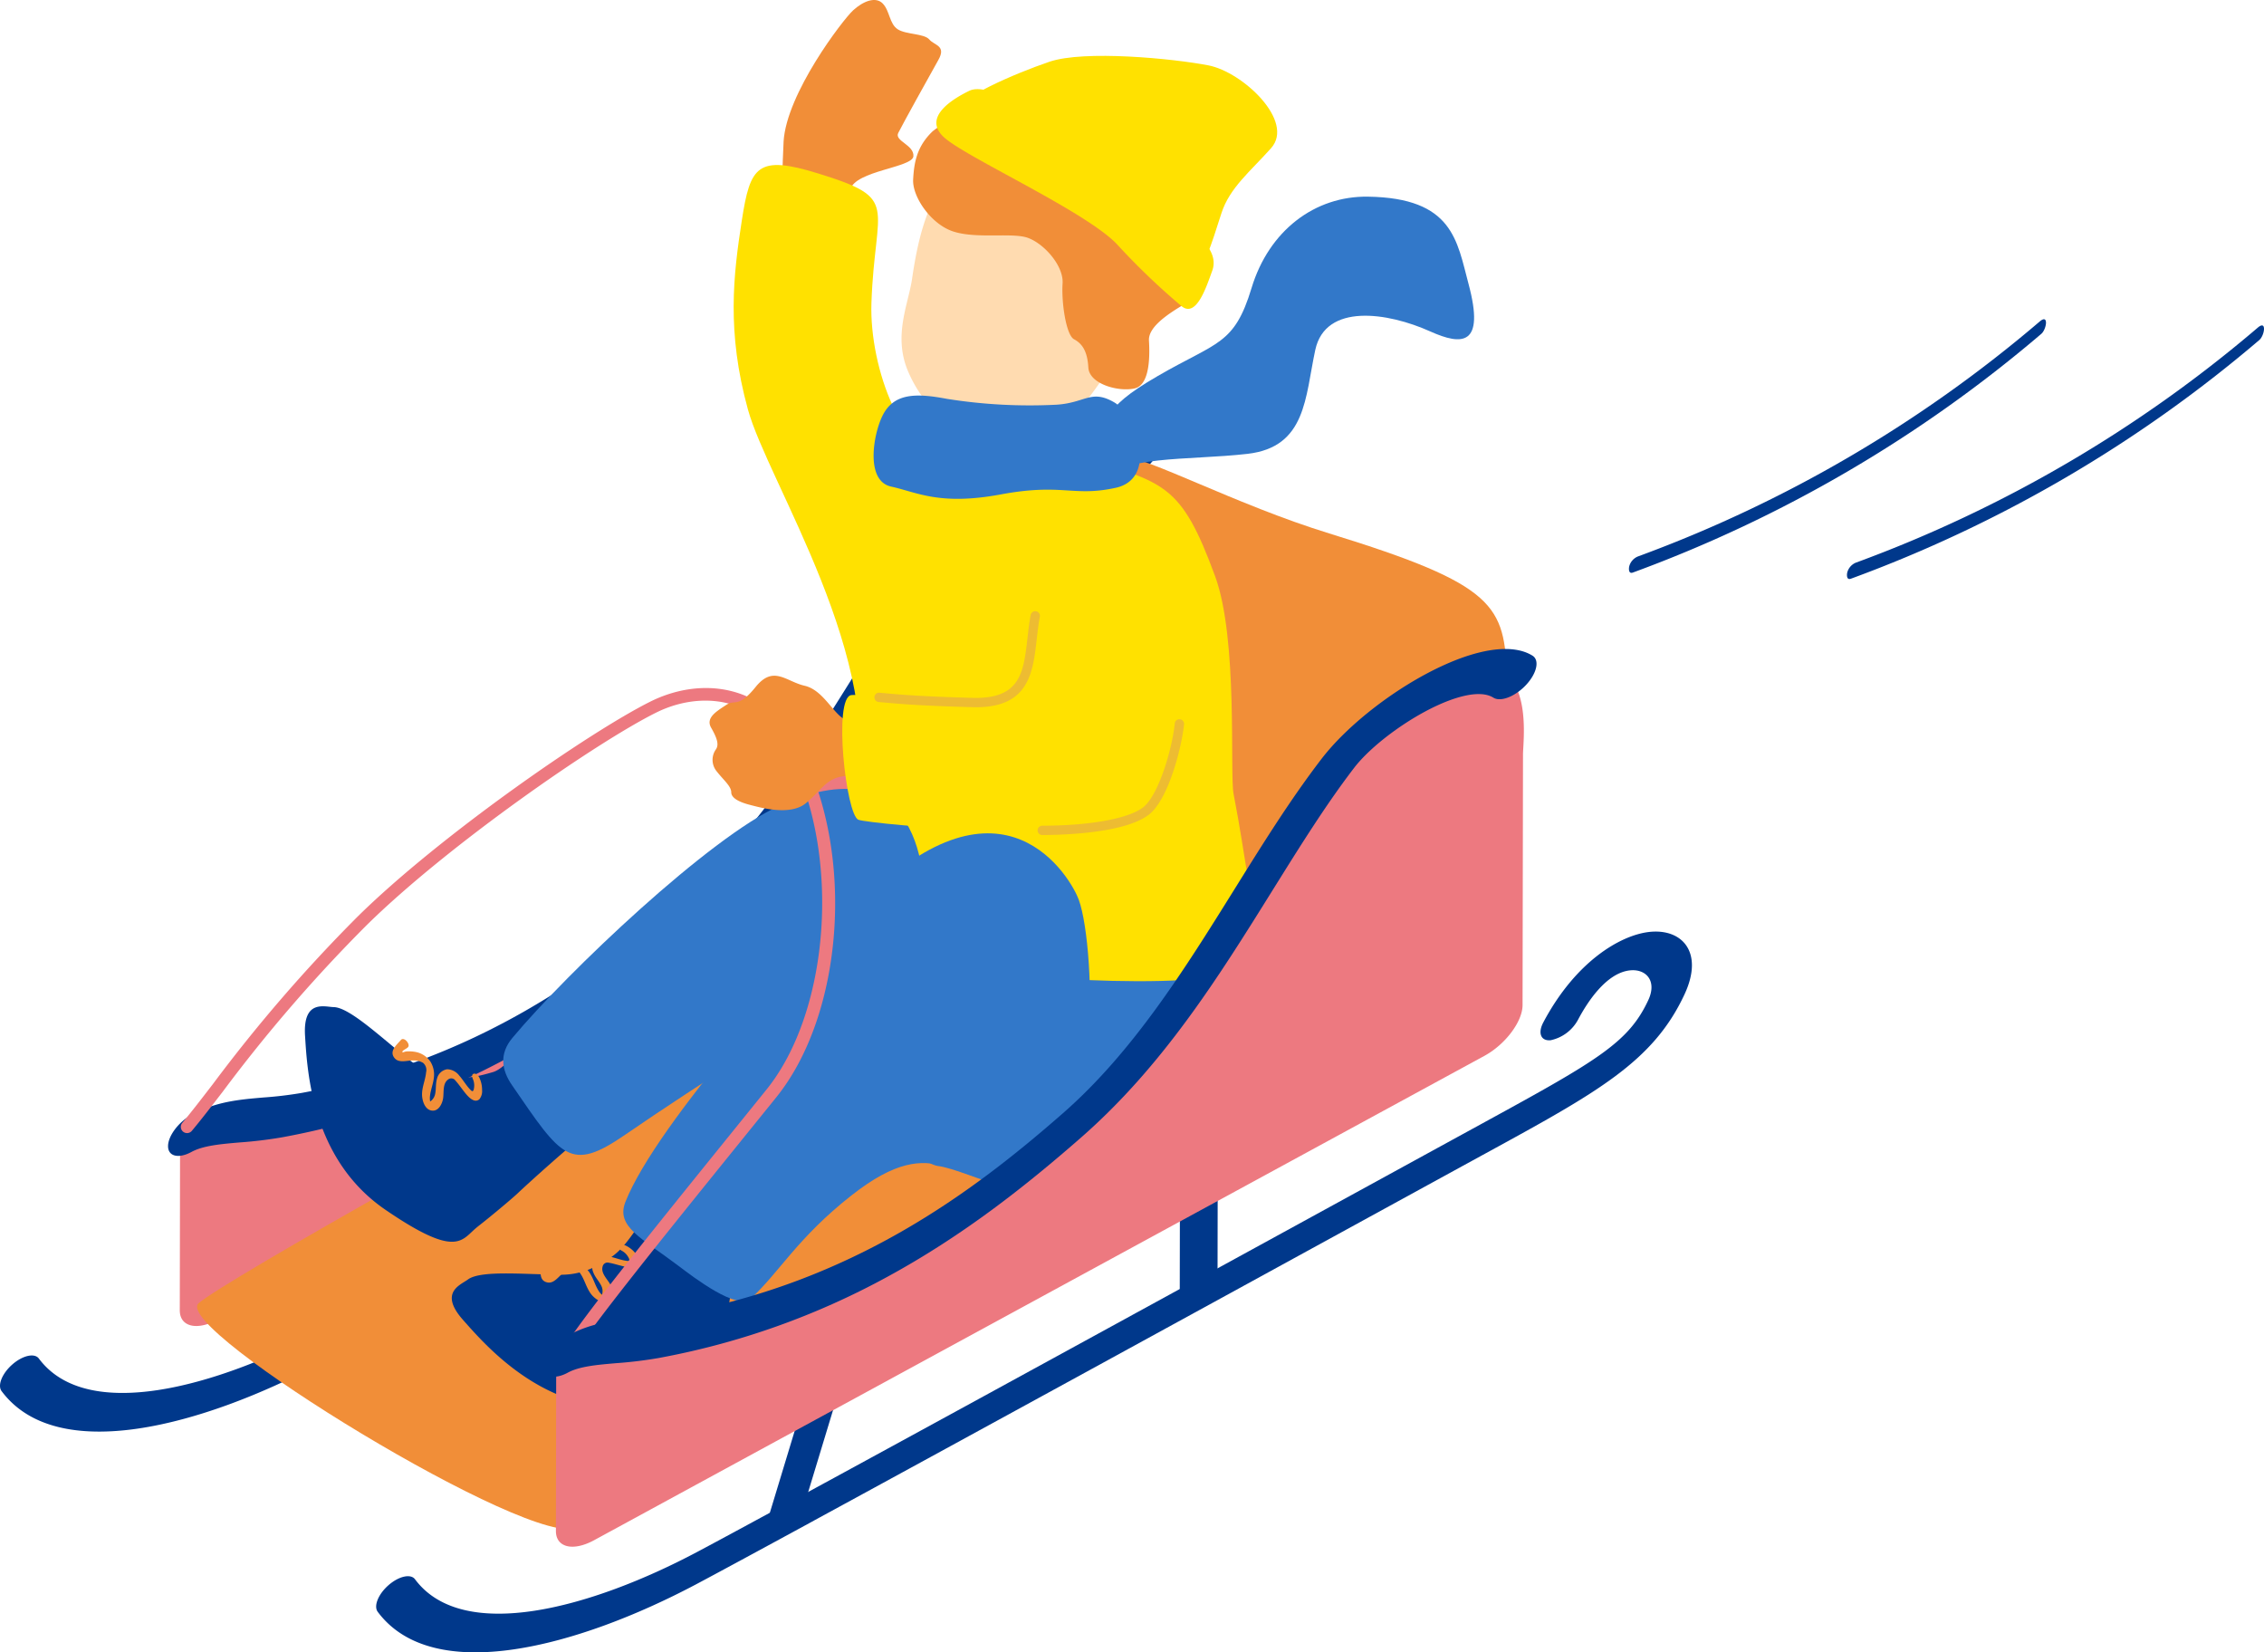
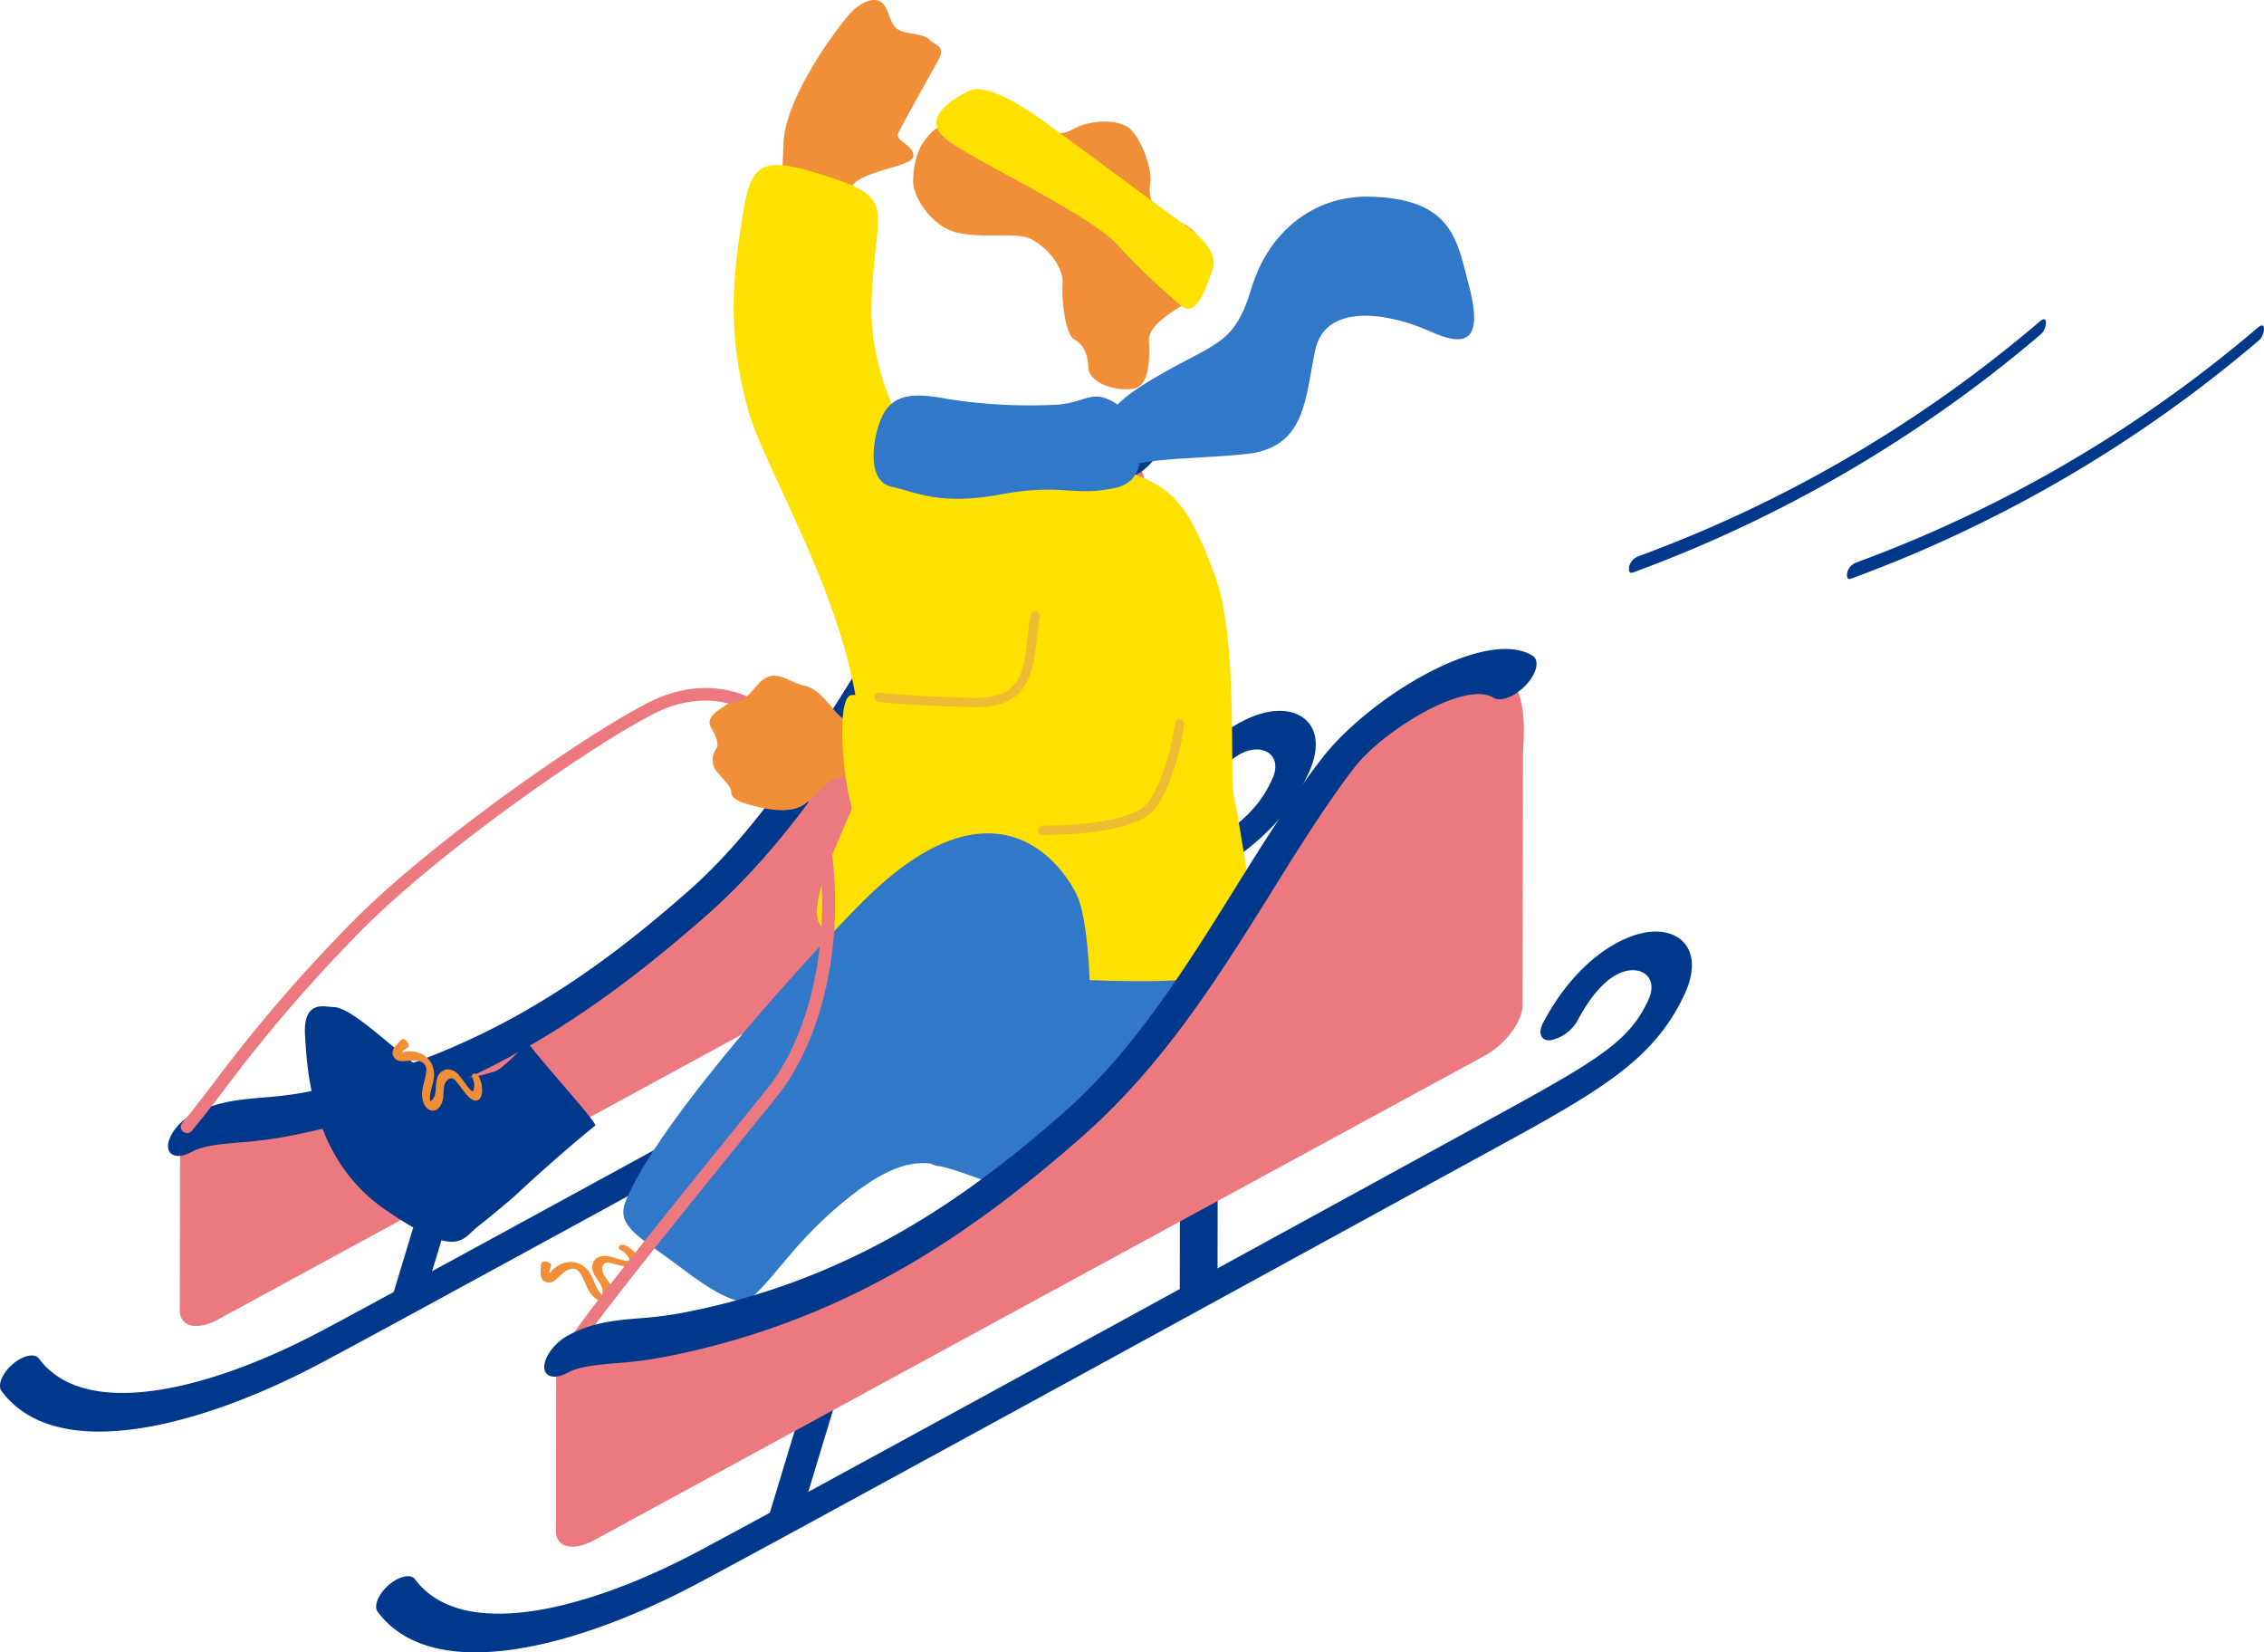
<svg xmlns="http://www.w3.org/2000/svg" id="pixta_96808007" width="370" height="270.005" viewBox="0 0 370 270.005">
  <defs>
    <clipPath id="clip-path">
      <rect id="Rectangle_474" data-name="Rectangle 474" width="370" height="270.005" fill="none" />
    </clipPath>
  </defs>
  <path id="Path_3132" data-name="Path 3132" d="M58.777,81.052,52.6,84.412l.032-18.5,6.177-3.358Z" transform="translate(78.726 93.628)" fill="#00388b" />
  <path id="Path_3133" data-name="Path 3133" d="M31.22,98.59l-6.079,2.761L31.75,79.573l6.077-2.764Z" transform="translate(37.628 114.959)" fill="#00388b" />
  <g id="Group_420" data-name="Group 420" transform="translate(0 0)">
    <g id="Group_419" data-name="Group 419" clip-path="url(#clip-path)">
      <path id="Path_3134" data-name="Path 3134" d="M71.548,142.772c24.875-13.53,65.7-35.88,90.712-49.574,8.376-4.584,14.965-8.192,18.565-10.159l.517-.282c18.228-9.962,27.379-14.963,32.5-26.016,3.2-6.9-.472-10.811-5.9-10.142-4.621.569-11.9,4.781-17.2,14.775-.921,1.738-.395,3.041,1.176,2.911a6.646,6.646,0,0,0,4.519-3.388c1.481-2.791,4.539-7.548,8.386-8.024,2.666-.327,4.554,1.665,3.091,4.826-3.188,6.876-8.142,9.795-26.582,19.871l-.517.285c-3.6,1.967-10.192,5.575-18.573,10.162-34.055,18.643-97.443,53.347-109.817,59.9-17.115,9.07-38.207,15-46.076,4.444-.7-.939-2.634-.509-4.317.956s-2.477,3.423-1.775,4.364c9.09,12.194,32.844,5.67,52.041-4.5,3.311-1.753,10.234-5.5,19.252-10.406" transform="translate(0 69.634)" fill="#00388b" />
      <path id="Path_3135" data-name="Path 3135" d="M127.238,65.476c6.027-9.288,10.279-24.073,27.741-33.578s14.843,8.893,14.838,11.595l-.072,40.988c0,2.7-2.814,6.436-6.247,8.3L18,171.932c-3.433,1.865-6.234,1.183-6.229-1.52l.042-25.044a5.575,5.575,0,0,1,5.33-5.251s26.31-1.688,47.919-13.442c32.362-17.6,51.147-44.2,62.18-61.2" transform="translate(17.61 43.697)" fill="#ed7980" />
      <path id="Path_3136" data-name="Path 3136" d="M67.073,130.625c12.454-6.774,22.74-14.948,31.706-22.8C112.2,96.058,121.249,81.545,130,67.508c4.514-7.24,8.776-14.079,13.365-20.061,2.7-3.515,8.4-7.8,13.555-10.177,2.417-1.119,6.826-2.769,9.208-1.286,1.186.742,3.578-.195,5.343-2.092s2.232-4.03,1.044-4.771c-3.056-1.9-8.307-1.308-14.78,1.683-7.463,3.443-15.382,9.552-19.711,15.2-5.051,6.579-9.5,13.714-14.206,21.267-8.132,13.048-16.538,26.537-28.025,36.6-15.12,13.25-34.417,27.5-62.917,32.767a62.605,62.605,0,0,1-6.247.749c-4,.342-7.777.662-11.769,2.834C12.728,141.376,11,143.673,11,145.345s1.718,2.095,3.845.936c1.912-1.039,4.816-1.286,7.89-1.548a69.5,69.5,0,0,0,6.928-.841,125.065,125.065,0,0,0,37.41-13.267" transform="translate(16.464 41.949)" fill="#00388b" />
-       <path id="Path_3137" data-name="Path 3137" d="M226.979,66.041C226.56,54.261,225.3,50.9,197.95,42.482c-15.467-4.759-29.868-12.621-34.075-12.621-5.558,0-4.861,46.608-11.048,55.107-10.893,14.96-37.708,26.78-58.088,37.306-25.521,13.183-77.407,42.319-81.584,45.992-4.624,4.065,55.112,40.6,61.843,36.6,13.125-7.792,143.068-76.124,149.457-91.709,4.189-10.219,2.944-35.338,2.524-47.118" transform="translate(19.307 44.693)" fill="#f18e38" />
      <path id="Path_3138" data-name="Path 3138" d="M51.6,23.15c.459-7.877,9.7-19.929,11.347-21.444s3.7-2.329,4.859-1.131,1.074,3.306,2.434,4.2,4.319.679,5.176,1.678,2.816.986,1.476,3.353-5.907,10.621-6.556,11.929,2.624,1.94,2.482,3.8-9.5,2.344-10.311,5.438c-.722,2.711,2.022,10.1-1.705,10.469-3.84.377-9.817,1.56-9.717-2.2.11-3.98.375-13.694.517-16.084" transform="translate(76.458 -0.001)" fill="#f18e38" />
      <path id="Path_3139" data-name="Path 3139" d="M71.847,56.28c2.716-6.966.961-8.406,10.721-14.074s12.538-5.038,15.377-14.413,10.331-15.05,19.02-14.92c13.907.207,14.546,7.215,16.438,14.259,2.731,10.177-1.079,10.089-6.267,7.76-6.913-3.106-17.11-4.686-18.78,3.026S106.91,53.788,97.281,54.9s-21.654.187-23.3,4.824-3.855.979-2.132-3.443" transform="translate(106.597 19.263)" fill="#3278c9" />
      <path id="Path_3140" data-name="Path 3140" d="M48.188,101.876c2.115-1.633,5.717-4.669,6.469-5.383,1.965-1.865,8.441-7.7,12.743-11.128.472-.375-8.621-10.261-11.02-13.567-3.019,2.989-4.4,4.434-5.68,4.814-2.776.816-4.452,1.126-6.7.709a12.345,12.345,0,0,1-7.34-3.011c-4.382-3.47-9.428-8.267-11.992-8.316-1.473-.03-5.053-1.3-4.681,4.7s1.158,20.221,13.133,28.417,12.436,4.806,15.073,2.769" transform="translate(29.868 98.576)" fill="#00388b" />
      <path id="Path_3141" data-name="Path 3141" d="M38.817,74.511a2.6,2.6,0,0,1,.207,1.423c-.045.352-.137.8-.5.457-.732-.7-1.248-1.658-1.922-2.414a2.555,2.555,0,0,0-1.975-1.036,2.019,2.019,0,0,0-1.655,1.518c-.28.886-.107,1.835-.36,2.721a1.94,1.94,0,0,1-.7.984c.045-.042-.384.207-.1.13.03.025.057.05.085.075a1.13,1.13,0,0,1-.07-.285,2.869,2.869,0,0,1-.012-.717c.092-1,.5-1.94.622-2.936a3.99,3.99,0,0,0-.559-2.754,3.775,3.775,0,0,0-2.379-1.558,6.01,6.01,0,0,0-1.51-.095c-.277.01-.664.242-.684.1-.037-.28.677-.509.931-.806.412-.479-.664-1.753-1.173-1.158-.712.829-1.962,1.823-1.039,2.949.749.916,2.152.342,3.171.392a3.017,3.017,0,0,1,1.486.387,1.538,1.538,0,0,1,.5,1.558c-.11,1.226-.662,2.359-.662,3.6,0,.994.452,2.542,1.645,2.654,1.044.1,1.615-1.046,1.78-1.9.195-1.009-.13-2.519.859-3.2a.816.816,0,0,1,1.168.185c.429.464.8,1,1.186,1.5.5.639,1.713,2.4,2.721,1.573a2.114,2.114,0,0,0,.454-1.533,4.635,4.635,0,0,0-.454-2.027c-.132-.29-.537-.729-.9-.632-.384.1-.277.579-.157.844" transform="translate(38.453 101.786)" fill="#f18e38" />
-       <path id="Path_3142" data-name="Path 3142" d="M72.805,106.546c.664-2.587,1.643-7.2,1.8-8.222.407-2.679,1.935-11.26,3.223-16.608.14-.584-13.108-2.8-17.03-3.937-.547,4.212-.752,6.2-1.528,7.288-1.688,2.352-2.819,3.623-4.854,4.676a12.33,12.33,0,0,1-7.642,2.132c-5.588-.045-12.518-.732-14.571.8-1.181.884-4.784,2.085-.809,6.584s13.335,15.245,27.818,14.358,12.766-3.845,13.594-7.073" transform="translate(44.262 116.411)" fill="#00388b" />
      <path id="Path_3143" data-name="Path 3143" d="M48.649,82.434a2.622,2.622,0,0,1,1.039,1c.18.3.384.719-.115.669-1-.1-2-.544-3-.727a2.557,2.557,0,0,0-2.195.394,2.021,2.021,0,0,0-.374,2.215c.322.871,1.041,1.513,1.386,2.369a1.919,1.919,0,0,1,.052,1.206c.012-.062-.175.4,0,.165.037,0,.075.007.112.01a1.1,1.1,0,0,1-.23-.185,2.681,2.681,0,0,1-.449-.557c-.542-.846-.8-1.838-1.313-2.7a4.008,4.008,0,0,0-2.132-1.833,3.794,3.794,0,0,0-2.836.232,5.928,5.928,0,0,0-1.251.854c-.212.177-.374.6-.477.5-.2-.2.22-.819.24-1.208.03-.632-1.6-.974-1.638-.192-.052,1.089-.429,2.641.991,2.964,1.156.262,1.907-1.054,2.744-1.64a3.024,3.024,0,0,1,1.411-.607c.629-.055,1.039.437,1.351.924.664,1.036.929,2.267,1.69,3.251.609.784,1.917,1.725,2.929,1.081.884-.564.634-1.818.237-2.594-.467-.916-1.65-1.907-1.286-3.048a.815.815,0,0,1,1.036-.572c.624.1,1.241.3,1.855.452.786.195,2.826.844,3.111-.432a2.1,2.1,0,0,0-.582-1.488,4.625,4.625,0,0,0-1.605-1.321c-.28-.147-.869-.247-1.1.052-.24.322.137.629.394.764" transform="translate(52.961 121.945)" fill="#f18e38" />
      <path id="Path_3144" data-name="Path 3144" d="M80.584,55.672c-4.676-1.513-11.238-2-14.558,5.96-1.141,7.2-11.233,15.257-12.266,17.02-7.28,12.434,17.9,29.551,20.967,29.89,4.741.527,20.041,8.636,32.317,7.25,22.865-2.579,27.763-16.233,24.353-30.862-3.55-15.222-10.793-15.949-13.135-23.167-4.4-11.61-18.466-2.779-37.678-6.092" transform="translate(78.493 81.983)" fill="#3278c9" />
      <path id="Path_3145" data-name="Path 3145" d="M126.705,77.994c-5.61-15.272-8.257-15.282-22.378-19.557-4.2-1.271-2.6,4.923-10.306,4.6C90.239,62.881,88.047,58.06,83.2,57.9c-7.263,1.251-13.03-13.837-12.661-24.555C71.1,17.074,75.346,16.365,61.9,12.2,51.882,9.09,50.739,10.972,49.365,19.808c-1.391,8.956-2.514,18.221.984,30.922,3.3,11.979,22.725,41.128,17.5,63.825-.517,2.247-8.042,16.578-5.812,20.2,4.731,7.695,22.837,6.684,29.636,8.134,8.062,1.111,47.15,3.725,43.118-4.576-2.9-8.936-2.846-13.267-5.068-24.752-.647-3.331.766-25.274-3.016-35.57" transform="translate(71.877 16.164)" fill="#ffe100" />
-       <path id="Path_3146" data-name="Path 3146" d="M60.159,46.027C62.94,52.384,68.081,56.076,72.94,56.89a16.628,16.628,0,0,0,14.643-4.319A50.064,50.064,0,0,0,92.2,46.5c6.978-12.424,7.717-33.039-11.415-36.242C66.054,7.79,62.419,19.1,60.738,30.687c-.617,4.254-3.186,9.425-.579,15.34" transform="translate(88.324 14.84)" fill="#ffdbb0" />
      <path id="Path_3147" data-name="Path 3147" d="M63,9.86c1.808-1.348,3.847-2.934,8.6-1.68s11.228,3.146,14.146,1.453,7.205-1.678,9.1-.434,4.1,6.554,3.675,9.328a5.113,5.113,0,0,0,3.935,5.95c2.746.559,5.183,3.343,4.816,5.842s-1.371,6.726-3.655,8.119-5.428,3.47-5.3,5.643.25,7.2-2.307,7.822-7.445-.659-7.6-3.405-1.059-3.935-2.347-4.626-2.067-6-1.863-9.1-3.443-6.973-6.172-7.61-8.064.277-11.687-.891-6.711-5.658-6.564-8.486S60.391,12.331,63,9.86" transform="translate(89.456 11.559)" fill="#f18e38" />
-       <path id="Path_3148" data-name="Path 3148" d="M62.532,12.926c.307-2.329,9.707-6.367,15.392-8.306s20.208-.532,26,.592c5.61,1.089,14.154,9.125,10.231,13.525-3.386,3.8-6.771,6.466-8.114,10.626-1.78,5.508-2.582,8.424-5.148,11.5S91.361,31.8,84.256,27.446,62.073,16.4,62.532,12.926" transform="translate(93.576 5.472)" fill="#ffe100" />
      <path id="Path_3149" data-name="Path 3149" d="M66.651,6.114c-2.379,1.163-8.052,4.354-3.855,7.81s23.144,12.054,28.055,17.3a113.063,113.063,0,0,0,10.476,10.042c2.437,2.05,4.08-3.093,5.051-5.762s-1.281-5.146-4.4-7.41S82.388,13.657,78.91,11.135s-9.5-6.369-12.259-5.021" transform="translate(91.736 8.734)" fill="#ffe100" />
-       <path id="Path_3150" data-name="Path 3150" d="M78.138,54.348c-11.475,5.181-34.7,27.2-43.695,37.965-2.175,2.607-1.8,5.223-.075,7.727,8.089,11.772,9.457,14.331,18.481,8.117C64.64,100.03,83.024,88.495,83.091,88.507c7.765-4.242,15.6-9.058,18.151-16.164,1.191-3.313,1.208-28.974-23.1-18" transform="translate(49.304 77.281)" fill="#3278c9" />
      <path id="Path_3151" data-name="Path 3151" d="M106.245,111.472c12.915-1.773,11.869-38.015,9-46.049-1.188-3.331-12.161-22.887-35.313.272-8.923,8.923-33.6,36.022-38.784,49.055-1.62,4.072,2.594,5.872,8.751,10.534,2.344,1.775,9.537,7.3,11.734,5.281,4.691-4.312,7.6-9.9,16.453-16.858,14.426-11.335,16.705-.662,28.155-2.235" transform="translate(61.069 81.632)" fill="#3278c9" />
      <path id="Path_3152" data-name="Path 3152" d="M58.583,29.293c-1.5,3.146-2.719,10.559,1.471,11.472s7.9,3.143,17.934,1.276,11.8.442,18.758-1.076,3.46-11.842-.27-13.984-4.654.085-9.36.4a86.072,86.072,0,0,1-17.949-.954c-5.086-.959-8.751-.979-10.583,2.866" transform="translate(85.588 38.749)" fill="#3278c9" />
      <path id="Path_3153" data-name="Path 3153" d="M75.116,154.78a1.015,1.015,0,0,1-.914-1.463c1.735-3.55,15.02-19.989,27.866-35.882l5.493-6.8c10.351-12.835,12.164-38.269,3.882-54.428-5.106-9.967-14.725-10.763-21.988-7.128-9.817,4.908-33.995,21.656-47.28,34.734a249.377,249.377,0,0,0-23.469,27.154c-1.942,2.519-3.618,4.7-5.073,6.429a1.016,1.016,0,1,1-1.558-1.306c1.428-1.7,3.093-3.862,5.021-6.367A251.627,251.627,0,0,1,40.749,82.361c13.415-13.208,37.865-30.135,47.8-35.1,8.172-4.085,18.97-3.183,24.707,8.017,8.753,17.082,6.871,43.018-4.107,56.635l-5.5,6.8c-12.181,15.07-25.988,32.152-27.621,35.5a1.02,1.02,0,0,1-.914.569" transform="translate(17.716 67.398)" fill="#ed7980" />
      <path id="Path_3154" data-name="Path 3154" d="M83.4,95.5l-6.177,3.361.032-18.5L83.431,77Z" transform="translate(115.577 115.249)" fill="#00388b" />
      <path id="Path_3155" data-name="Path 3155" d="M55.84,113.036,49.763,115.8,56.37,94.019l6.077-2.764Z" transform="translate(74.481 136.58)" fill="#00388b" />
      <path id="Path_3156" data-name="Path 3156" d="M96.17,157.219c24.875-13.53,65.7-35.88,90.712-49.574,8.376-4.584,14.965-8.192,18.563-10.159l.519-.282c18.228-9.962,27.379-14.963,32.5-26.016,3.2-6.9-.472-10.811-5.9-10.142-4.621.569-11.9,4.781-17.2,14.775-.921,1.738-.394,3.041,1.176,2.911a6.646,6.646,0,0,0,4.519-3.388c1.481-2.791,4.539-7.547,8.386-8.024,2.666-.327,4.554,1.665,3.091,4.826-3.188,6.876-8.142,9.795-26.582,19.871l-.517.285c-3.6,1.967-10.194,5.575-18.573,10.162-34.055,18.643-97.443,53.347-109.817,59.9-17.115,9.07-38.207,15-46.076,4.444-.7-.941-2.634-.509-4.317.956s-2.477,3.423-1.775,4.364c9.09,12.194,32.844,5.67,52.041-4.5,3.311-1.755,10.234-5.5,19.252-10.406" transform="translate(36.851 91.257)" fill="#00388b" />
      <path id="Path_3157" data-name="Path 3157" d="M151.86,79.922c6.027-9.29,10.276-24.073,27.741-33.578s14.843,8.893,14.838,11.595l-.072,40.986c-.005,2.7-2.816,6.439-6.247,8.3l-145.5,79.148c-3.433,1.868-6.234,1.183-6.229-1.515l.042-25.047a5.575,5.575,0,0,1,5.33-5.251s26.31-1.688,47.919-13.442c32.362-17.6,51.147-44.2,62.18-61.2" transform="translate(54.462 65.318)" fill="#ed7980" />
      <path id="Path_3158" data-name="Path 3158" d="M91.7,145.072c12.454-6.774,22.74-14.948,31.706-22.8,13.425-11.764,22.47-26.278,31.219-40.314,4.514-7.24,8.776-14.079,13.365-20.061,2.7-3.518,8.4-7.8,13.555-10.177,2.417-1.119,6.826-2.769,9.205-1.286,1.188.742,3.58-.195,5.345-2.092s2.232-4.032,1.044-4.771c-3.056-1.9-8.306-1.308-14.783,1.683-7.46,3.443-15.38,9.552-19.711,15.2-5.046,6.579-9.495,13.714-14.2,21.267-8.132,13.048-16.538,26.537-28.025,36.6-15.12,13.25-34.417,27.5-62.917,32.767a62.61,62.61,0,0,1-6.247.749c-4,.34-7.777.662-11.769,2.834-2.127,1.156-3.852,3.45-3.855,5.126s1.718,2.092,3.845.936c1.91-1.039,4.816-1.286,7.89-1.548a69.5,69.5,0,0,0,6.928-.841A125.065,125.065,0,0,0,91.7,145.072" transform="translate(53.315 63.572)" fill="#00388b" />
      <path id="Path_3159" data-name="Path 3159" d="M69.012,60.608c.936-.02,3.278.142,6.224.394.15-3.036.242-6.059.15-9.031-3.193.072-5.735-.037-6.776-.559-2-1.006-3.588-4.851-6.634-5.55s-5.086-3.4-7.984.18S50.671,48,49.165,49s-3.4,2.077-2.474,3.7,1.346,2.741.8,3.55a2.944,2.944,0,0,0,.11,3.588c1.079,1.391,2.387,2.434,2.387,3.435s1.471,1.655,3.086,2.065,6.511,1.848,9.1-.27,3.44-4.392,6.836-4.464" transform="translate(69.517 66.194)" fill="#f18e38" />
      <path id="Path_3160" data-name="Path 3160" d="M83.568,64.75c-2.282,3.83-24.383.257-26.952.574-2.994.37-.866,19.624,1.163,20.373s41.817,4.409,47-1.436,14.064-33.825,5.87-48.773c-3.84-7.008-18.021-1.436-20.4,5.133-2.9,8.007-4.334,20.2-6.676,24.128" transform="translate(82.514 48.26)" fill="#ffe100" />
      <path id="Path_3161" data-name="Path 3161" d="M73.827,55.7q-.277,0-.562-.007c-8.651-.232-12.309-.569-14.274-.752l-1.051-.09a.765.765,0,0,1-.7-.821.733.733,0,0,1,.816-.7l1.076.095c1.947.18,5.575.514,14.174.744,7.847.207,8.316-4.217,8.953-9.819.14-1.221.282-2.487.514-3.72a.762.762,0,0,1,1.5.28c-.222,1.181-.362,2.417-.5,3.613-.624,5.5-1.268,11.18-9.947,11.18" transform="translate(85.666 59.868)" fill="#edbc32" />
      <path id="Path_3162" data-name="Path 3162" d="M68.67,65.992a.763.763,0,0,1,0-1.525c7.795,0,14.121-1.153,16.516-3.006,2.484-1.93,4.719-9.4,5.166-13.7a.744.744,0,0,1,.836-.682.761.761,0,0,1,.679.836c-.392,3.78-2.544,12.261-5.747,14.745-3.98,3.088-14.361,3.328-17.449,3.328" transform="translate(101.639 70.46)" fill="#edbc32" />
      <path id="Path_3163" data-name="Path 3163" d="M121.524,62.692a218.884,218.884,0,0,0,66.762-39.011c.854-.729,1.266-3.318-.25-2.025a215.374,215.374,0,0,1-65.688,38.407,2.408,2.408,0,0,0-1.4,1.585c-.1.4-.125,1.3.572,1.044" transform="translate(180.95 31.88)" fill="#00388b" />
      <path id="Path_3164" data-name="Path 3164" d="M107.253,62.288a218.884,218.884,0,0,0,66.762-39.011c.854-.729,1.266-3.316-.25-2.025a215.374,215.374,0,0,1-65.688,38.407,2.408,2.408,0,0,0-1.4,1.585c-.1.4-.125,1.3.572,1.044" transform="translate(159.591 31.276)" fill="#00388b" />
    </g>
  </g>
</svg>